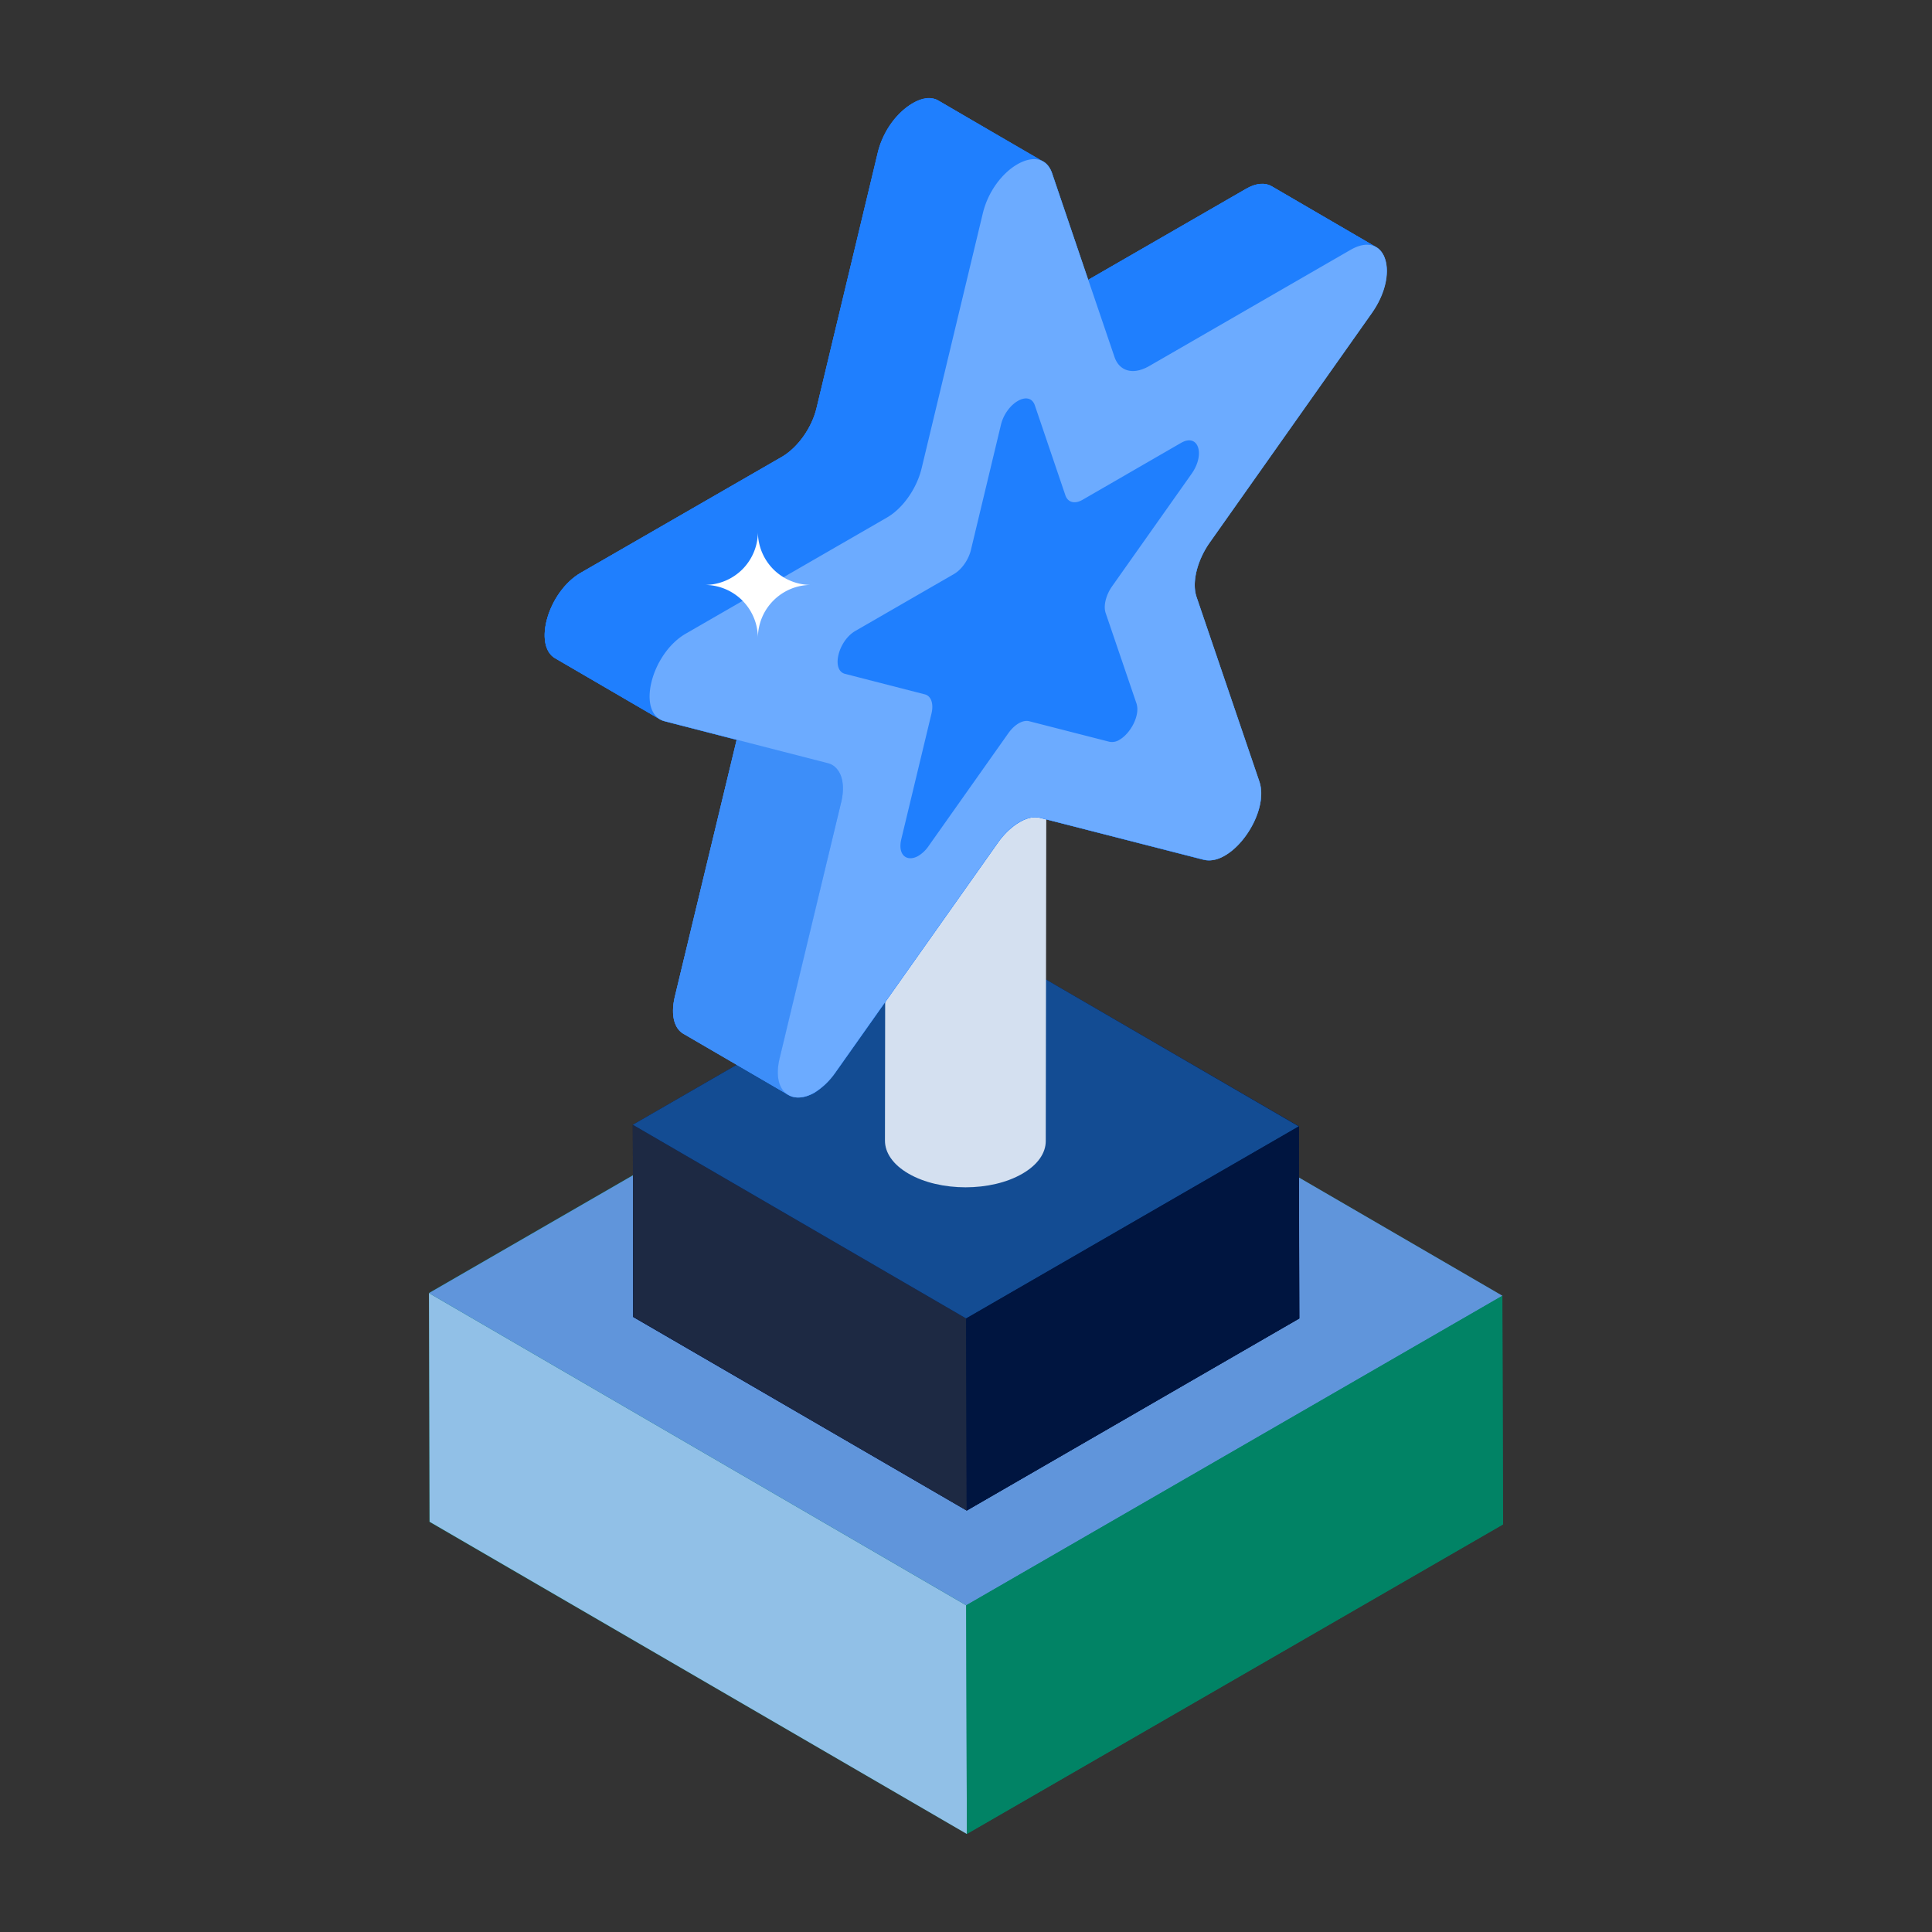
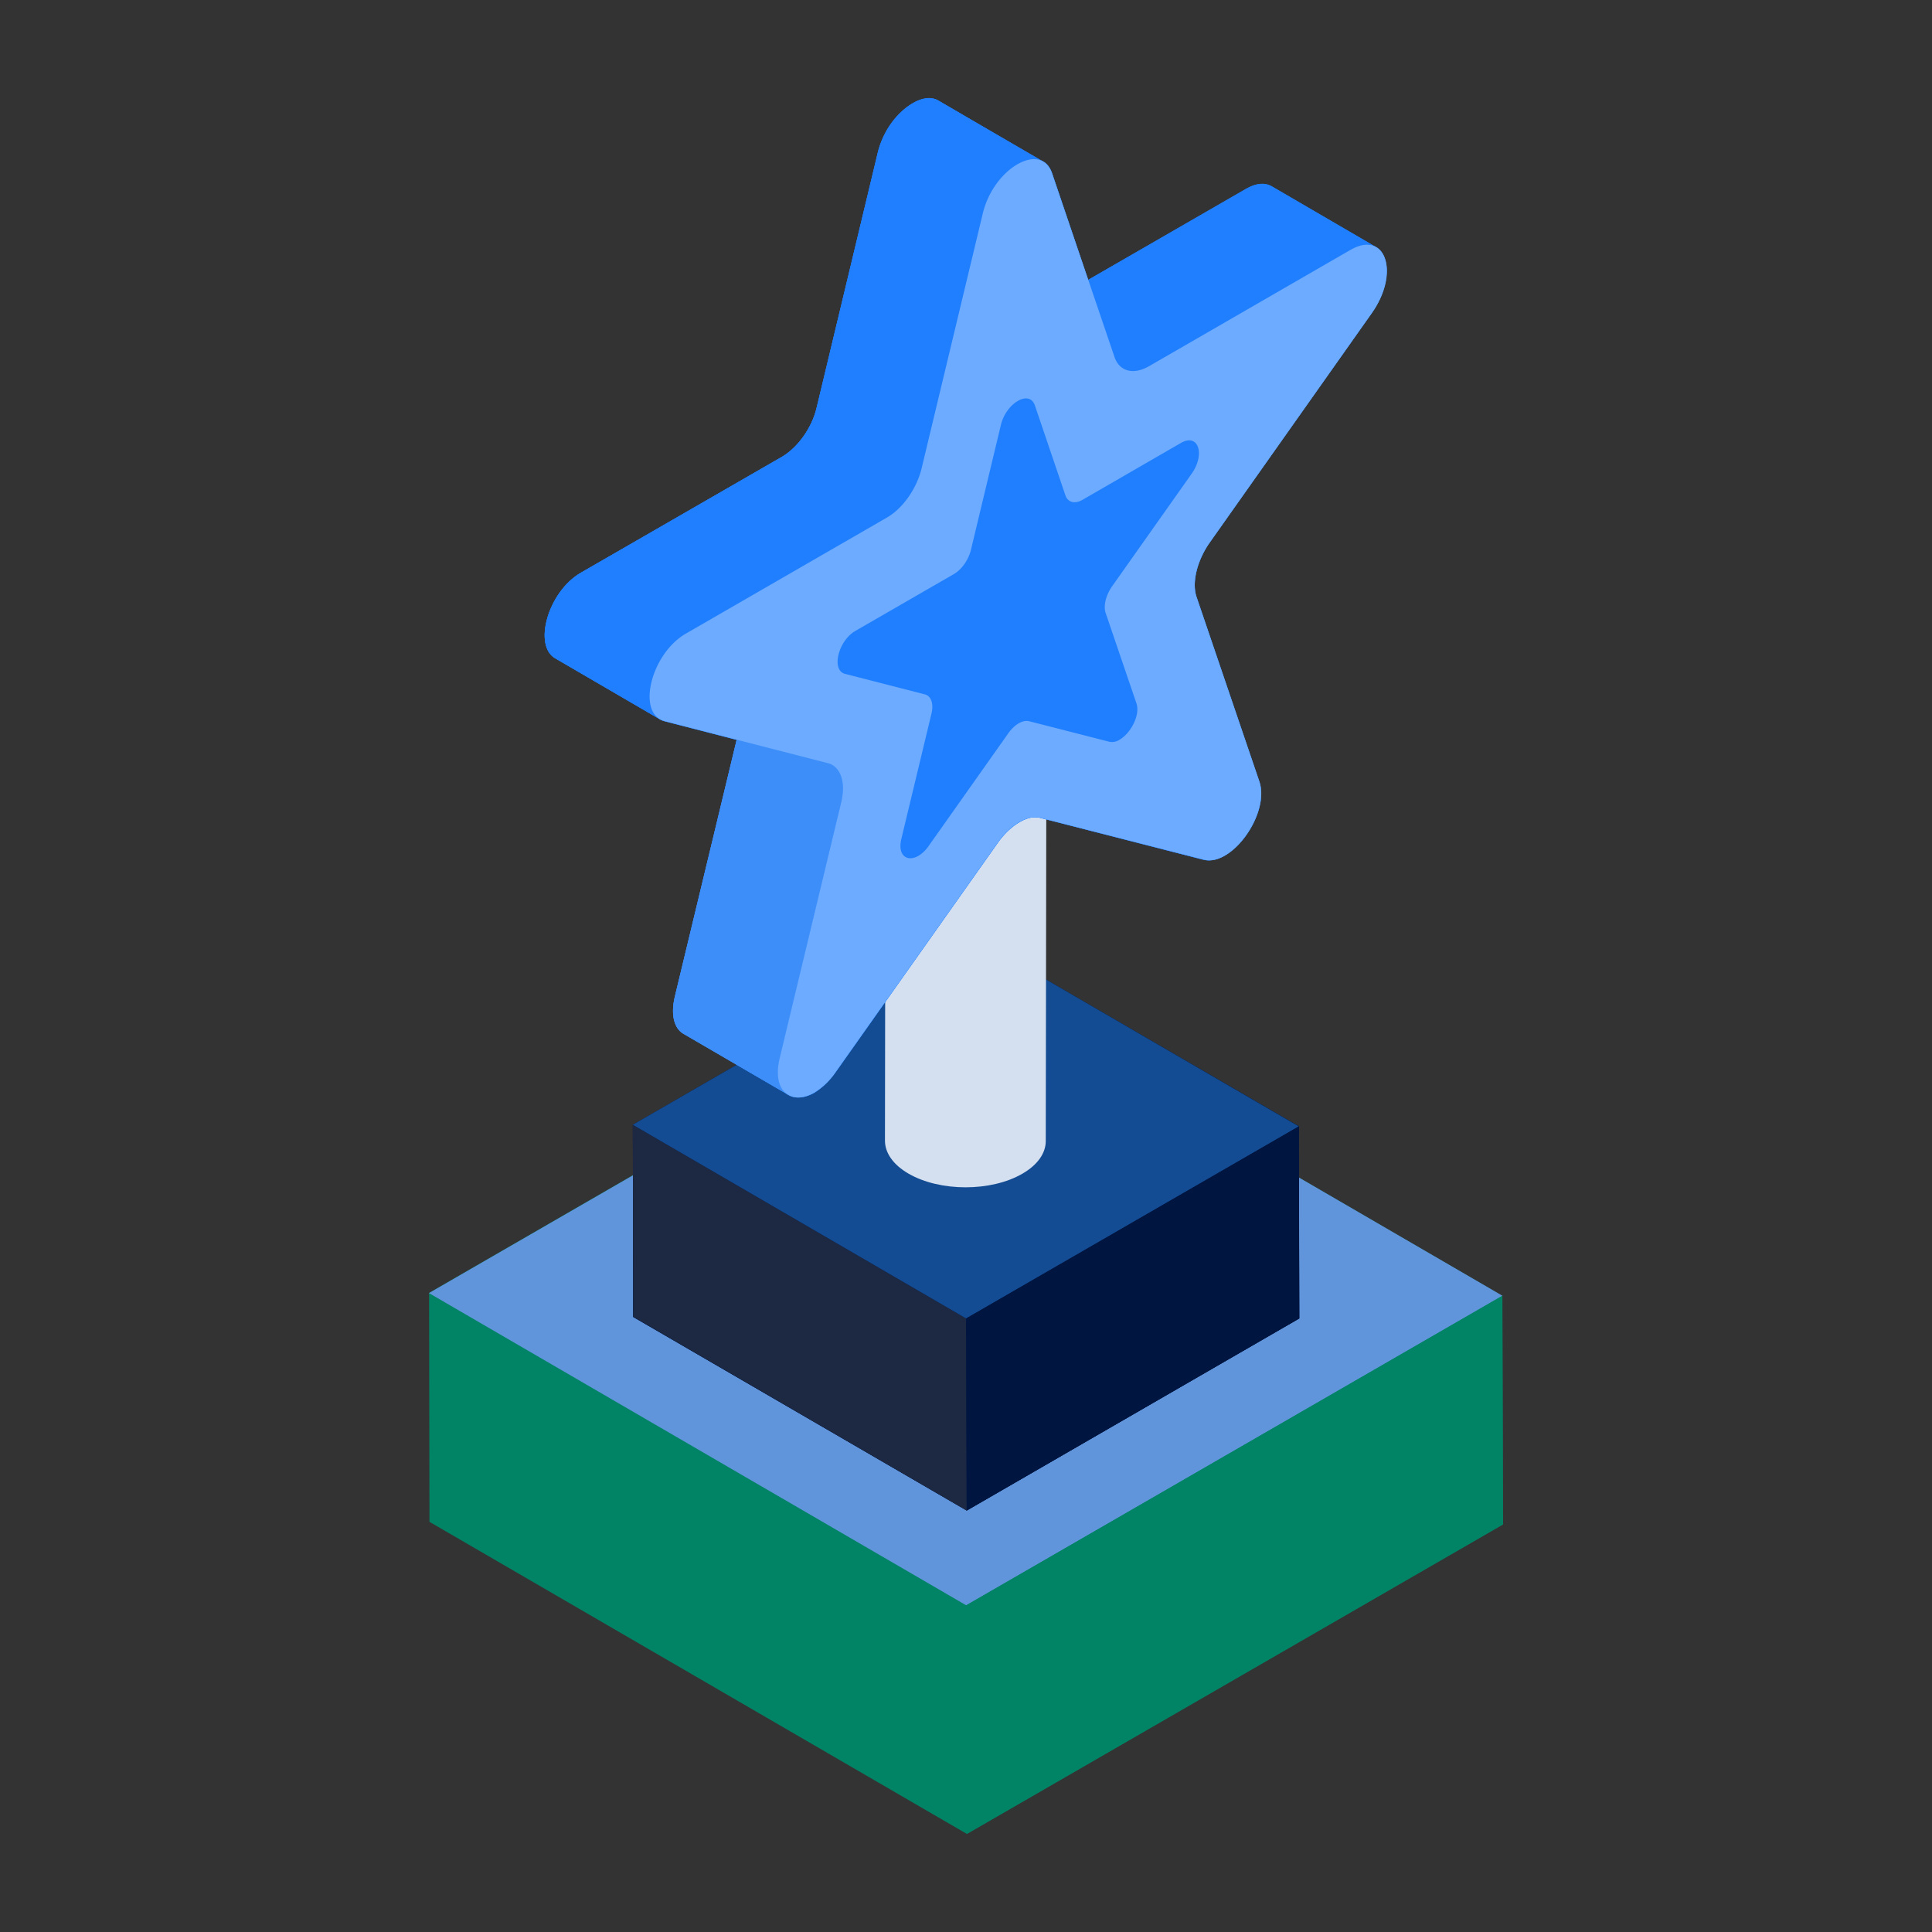
<svg xmlns="http://www.w3.org/2000/svg" viewBox="0 0 53 53" id="Award">
  <rect x="0" y="0" width="53" height="53" fill="#333333" stroke="none" />
  <path fill="#018365" d="m41.231 41.818-14.71 8.49-14.74-8.56-.01-6.28 14.7-8.49 14.74 8.57z" class="coloraa6256 svgShape" />
-   <path fill="#91c0e7" d="m26.524 50.311-14.739-8.565-.017-6.273 14.738 8.565z" class="colorbf7d5a svgShape" />
  <path fill="#6095db" d="m26.506 44.038-14.738-8.565 14.708-8.492 14.739 8.565z" class="colordba660 svgShape" />
  <path fill="#018365" d="m41.215 35.546.017 6.273-14.708 8.492-.018-6.273z" class="coloraa6256 svgShape" />
  <path fill="#001540" d="m35.641 36.168-9.12 5.27-9.15-5.31-.01-5.27 9.12-5.27 9.15 5.31z" class="color111d33 svgShape" />
  <path fill="#001540" d="m35.641 36.168-9.12 5.27-9.15-5.31-.01-5.27 9.12-5.27 9.15 5.31z" class="color111d33 svgShape" />
  <path fill="#1d2943" d="m26.519 41.438-9.145-5.314-.015-5.269 9.145 5.314z" class="color1d2943 svgShape" />
  <path fill="#134c93" d="m26.504 36.169-9.145-5.314 9.126-5.269L35.63 30.9z" class="color4c5c75 svgShape" />
  <path fill="#001540" d="m35.63 30.9.015 5.269-9.126 5.269-.015-5.269z" class="color111d33 svgShape" />
  <path fill="#d4e0f0" d="m24.3 15.343-.023 15.947c-.001.328.215.657.648.907.864.499 2.265.499 3.123 0 .427-.247.64-.57.64-.895l.025-15.96H24.3z" class="colore3e7f0 svgShape" />
  <path fill="#1f7ffe" d="M33.181 14.888c-.34.49-.49 1.09-.36 1.48l1.72 5.06c.24.66-.32 1.69-.94 2.04-.19.12-.39.16-.58.12l-4.48-1.15c-.17-.05-.38 0-.58.12-.21.11-.41.31-.58.55l-4.46 6.31c-.19.26-.39.44-.58.56-.27.15-.53.17-.71.06-.02-.01-.03-.02-.05-.03l-2.83-1.65c-.24-.13-.36-.49-.24-1.01l1.69-7.02c0-.01 0-.02.01-.03l-1.97-.51a.495.495 0 0 1-.18-.08l-2.83-1.65c-.61-.35-.2-1.83.71-2.35l5.52-3.18c.43-.26.81-.79.94-1.34l1.68-7.01c.15-.62.55-1.11.95-1.34.26-.15.52-.19.71-.08l2.79 1.63c.14.05.26.16.33.36l.99 2.93 4.32-2.49c.29-.17.53-.18.71-.08l2.85 1.66c.41.21.45 1.03-.1 1.82l-4.45 6.3z" class="colorfebc1f svgShape" />
-   <path fill="#1f7ffe" d="M37.731 6.768c-.157-.053-.165-.05-.23-.05-.13 0-.28.04-.45.14l-5.52 3.19c-.16.09-.31.13-.45.13-.25 0-.411-.144-.51-.38l-.72-2.12 4.32-2.49c.29-.17.53-.18.71-.08l2.85 1.66z" class="colorfebc1f svgShape" />
  <path fill="#3d8ef9" d="M23.111 21.808c-.01.06-.03.13-.04.19l-1.35 5.67-.33 1.35c-.06.24-.07.45-.03.62.038.113.068.227.2.36l-2.81-1.64c-.24-.13-.36-.49-.24-1.01l1.69-7.02c0-.01 0-.02.01-.03l2.5.64c.07.02.13.05.18.09.19.114.26.542.22.78z" class="colorf9a83d svgShape" />
  <path fill="#1f7ffe" d="M28.521 4.388c-.15-.03-.321-.042-.61.12-.4.23-.8.72-.95 1.34l-1.68 7.01c-.049.1-.22.942-.95 1.34l-5.52 3.18c-.68.4-1.08 1.34-.97 1.93.031.155.096.307.22.4l-2.83-1.65c-.61-.35-.2-1.83.71-2.35l5.52-3.18c.43-.26.81-.79.94-1.34l1.68-7.01c.198-.818 1.087-1.752 1.66-1.42l2.78 1.63z" class="colorfebc1f svgShape" />
  <path fill="#1f7ffe" d="M37.631 8.588c.55-.79.51-1.61.1-1.82-.157-.053-.165-.05-.23-.05-.13 0-.28.04-.45.14l-5.52 3.19c-.16.09-.31.13-.45.13-.25 0-.411-.144-.51-.38l-.72-2.12-.99-2.93c-.07-.2-.19-.31-.33-.36h-.01c-.15-.03-.321-.042-.61.12-.4.23-.8.72-.95 1.34l-1.68 7.01c-.049.1-.22.942-.95 1.34l-5.52 3.18c-.68.4-1.08 1.34-.97 1.93.031.155.096.307.22.4.106.084.16.069 2.15.59l2.5.64c.07.02.13.05.18.09.186.111.262.528.22.78-.01.06-.01.13-.03.19l-1.36 5.67-.33 1.35c-.06.24-.07.45-.03.62.038.113.068.227.2.36.02.02.04.03.07.04.18.11.44.09.71-.06.19-.12.39-.3.58-.56l4.46-6.31c.249-.35.75-.79 1.16-.67l4.48 1.15c.818.172 1.827-1.316 1.52-2.16l-1.72-5.06c-.13-.39.02-.99.36-1.48l4.45-6.3zm-4.94 4.41-2.18 3.09c-.18.24-.25.53-.18.73l.84 2.47c.12.33-.16.83-.46 1-.1.06-.19.08-.28.06l-2.2-.56c-.192-.072-.449.149-.57.33l-2.18 3.09c-.36.521-.912.421-.75-.2l.82-3.44c.07-.26-.01-.47-.18-.52l-2.19-.56c-.38-.1-.19-.91.28-1.18l2.71-1.56c.21-.12.4-.39.46-.66l.83-3.43c.07-.3.26-.55.46-.66s.39-.1.47.12l.84 2.47c.06.2.25.25.46.12l2.71-1.56c.47-.27.67.31.29.85z" class="colorfebc1f svgShape" />
-   <path fill="#6cabff" d="M30.511 16.088c-.18.24-.25.53-.18.73l.84 2.47c.12.33-.16.83-.46 1-.1.06-.19.08-.28.06l-2.2-.56c-.192-.072-.449.149-.57.33l-2.18 3.09c-.36.521-.912.421-.75-.2l.82-3.44c.07-.26-.01-.47-.18-.52l-2.19-.56c-.38-.1-.19-.91.28-1.18l2.71-1.56c.21-.12.4-.39.46-.66l.83-3.43c.07-.3.26-.55.46-.66s.39-.1.47.12l.84 2.47c.06.2.25.25.46.12l2.71-1.56c.47-.27.67.31.29.85l-2.18 3.09zm6.54-9.23-5.52 3.19c-.16.09-.31.13-.45.13.13 0 .29-.05.45-.14l5.52-3.18z" class="colorffd06c svgShape" />
  <path fill="#1f7ffe" d="M30.511 16.088c-.18.24-.25.53-.18.73l.84 2.47c.12.33-.16.83-.46 1-.1.06-.19.08-.28.06l-2.2-.56c-.192-.072-.449.149-.57.33l-2.18 3.09c-.36.521-.912.421-.75-.2l.82-3.44c.07-.26-.01-.47-.18-.52l-2.19-.56c-.38-.1-.19-.91.28-1.18l2.71-1.56c.21-.12.4-.39.46-.66l.83-3.43c.07-.3.26-.55.46-.66s.39-.1.47.12l.84 2.47c.06.2.25.25.46.12l2.71-1.56c.47-.27.67.31.29.85l-2.18 3.09zM37.751 6.778c-.171-.098-.416-.09-.702.081l-5.518 3.184c-.278.155-.53.172-.71.066l-2.882-1.674c.188.114.44.09.71-.065l5.519-3.184c.293-.172.538-.18.71-.082l2.873 1.674z" class="colorfebc1f svgShape" />
  <path fill="#3d8ef9" d="M21.392 29.024c-.131.522-.009.873.236 1.012l-2.881-1.674c-.237-.138-.36-.49-.237-1.012l1.69-7.02c.114-.474.016-.866-.245-1.013l2.873 1.665c.262.156.36.547.245 1.02l-1.681 7.022z" class="colorf9a83d svgShape" />
  <path fill="#1f7ffe" d="M28.616 4.427c-.187-.106-.449-.066-.71.081-.4.229-.792.727-.947 1.34l-1.682 7.012c-.13.547-.514 1.085-.947 1.339l-5.518 3.183c-.898.523-1.306 2-.71 2.351l-2.874-1.673c-.604-.351-.196-1.829.71-2.351l5.519-3.184c.433-.253.816-.792.947-1.339l1.682-7.012c.146-.613.547-1.11.947-1.34.26-.146.514-.187.71-.073l2.873 1.666z" class="colorfebc1f svgShape" />
  <path fill="#6cabff" d="M27.909 4.507c.399-.23.798-.197.95.243l1.717 5.05c.137.389.518.493.95.243l5.52-3.187c.965-.557 1.37.625.59 1.73l-4.45 6.3c-.35.496-.494 1.095-.362 1.487l1.721 5.053c.233.665-.321 1.688-.943 2.047-.194.112-.395.159-.58.11l-4.478-1.146c-.175-.046-.38-.001-.584.117-.205.118-.409.31-.583.557l-4.456 6.304a1.887 1.887 0 0 1-.58.559c-.621.359-1.18-.021-.951-.953l1.687-7.02c.13-.543-.018-.974-.368-1.066l-4.473-1.15c-.783-.2-.386-1.846.578-2.403l5.52-3.186c.433-.25.812-.793.946-1.339l1.683-7.012c.15-.614.547-1.108.946-1.338z" class="colorffd06c svgShape" />
  <path fill="#1f7ffe" d="M27.922 10.999c.195-.113.39-.097.466.119l.84 2.474c.068.191.255.242.467.12l2.704-1.562c.473-.273.672.306.29.847l-2.182 3.088c-.17.243-.241.536-.177.728l.844 2.477c.114.326-.158.827-.462 1.003a.378.378 0 0 1-.285.054l-2.194-.562c-.086-.022-.186 0-.286.057-.1.058-.2.152-.286.273l-2.184 3.09a.925.925 0 0 1-.284.274c-.304.175-.578-.01-.466-.467l.827-3.44c.063-.267-.01-.478-.18-.523l-2.192-.563c-.384-.099-.19-.905.283-1.178l2.705-1.561c.212-.123.398-.389.464-.656l.824-3.436c.073-.302.268-.543.464-.656z" class="colorfebc1f svgShape" />
-   <path fill="#ffffff" d="M22.25 16.046c-.806 0-1.459.653-1.459 1.46 0-.403-.164-.77-.427-1.033a1.462 1.462 0 0 0-1.032-.427c.403 0 .768-.164 1.032-.426.263-.264.427-.63.427-1.033 0 .403.164.769.427 1.033.264.262.63.426 1.032.426z" class="colorffffff svgShape" />
</svg>